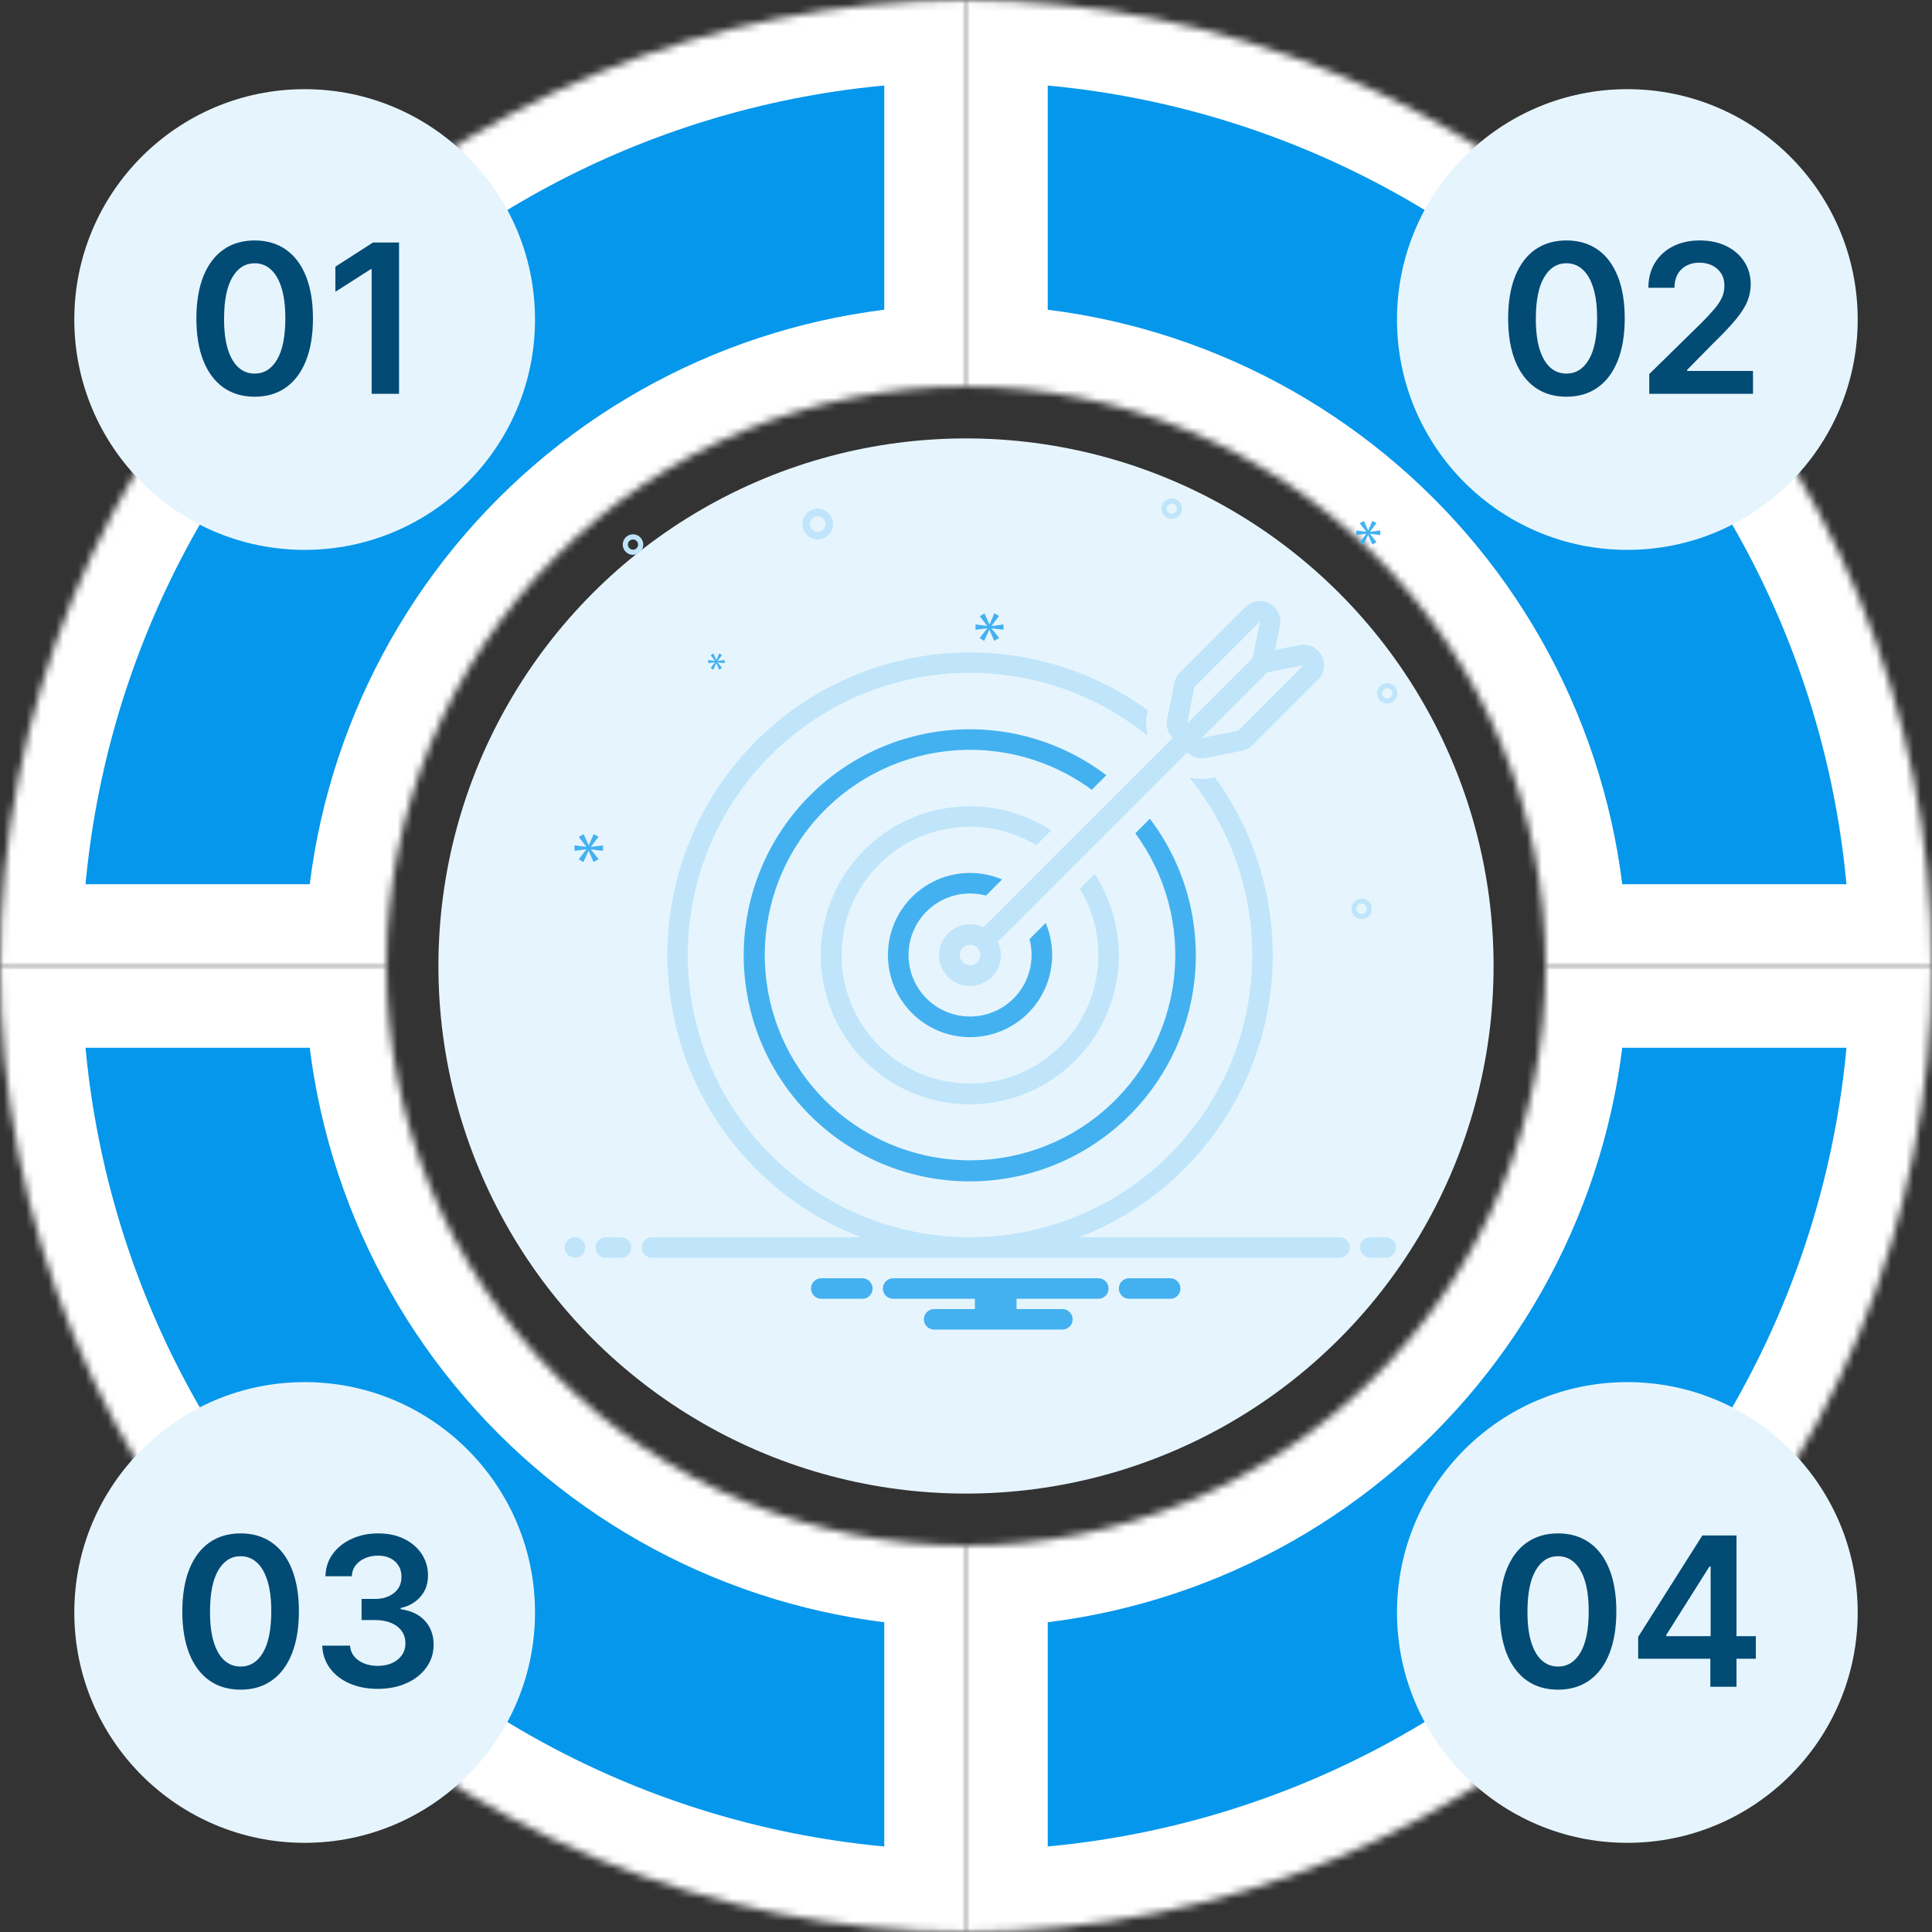
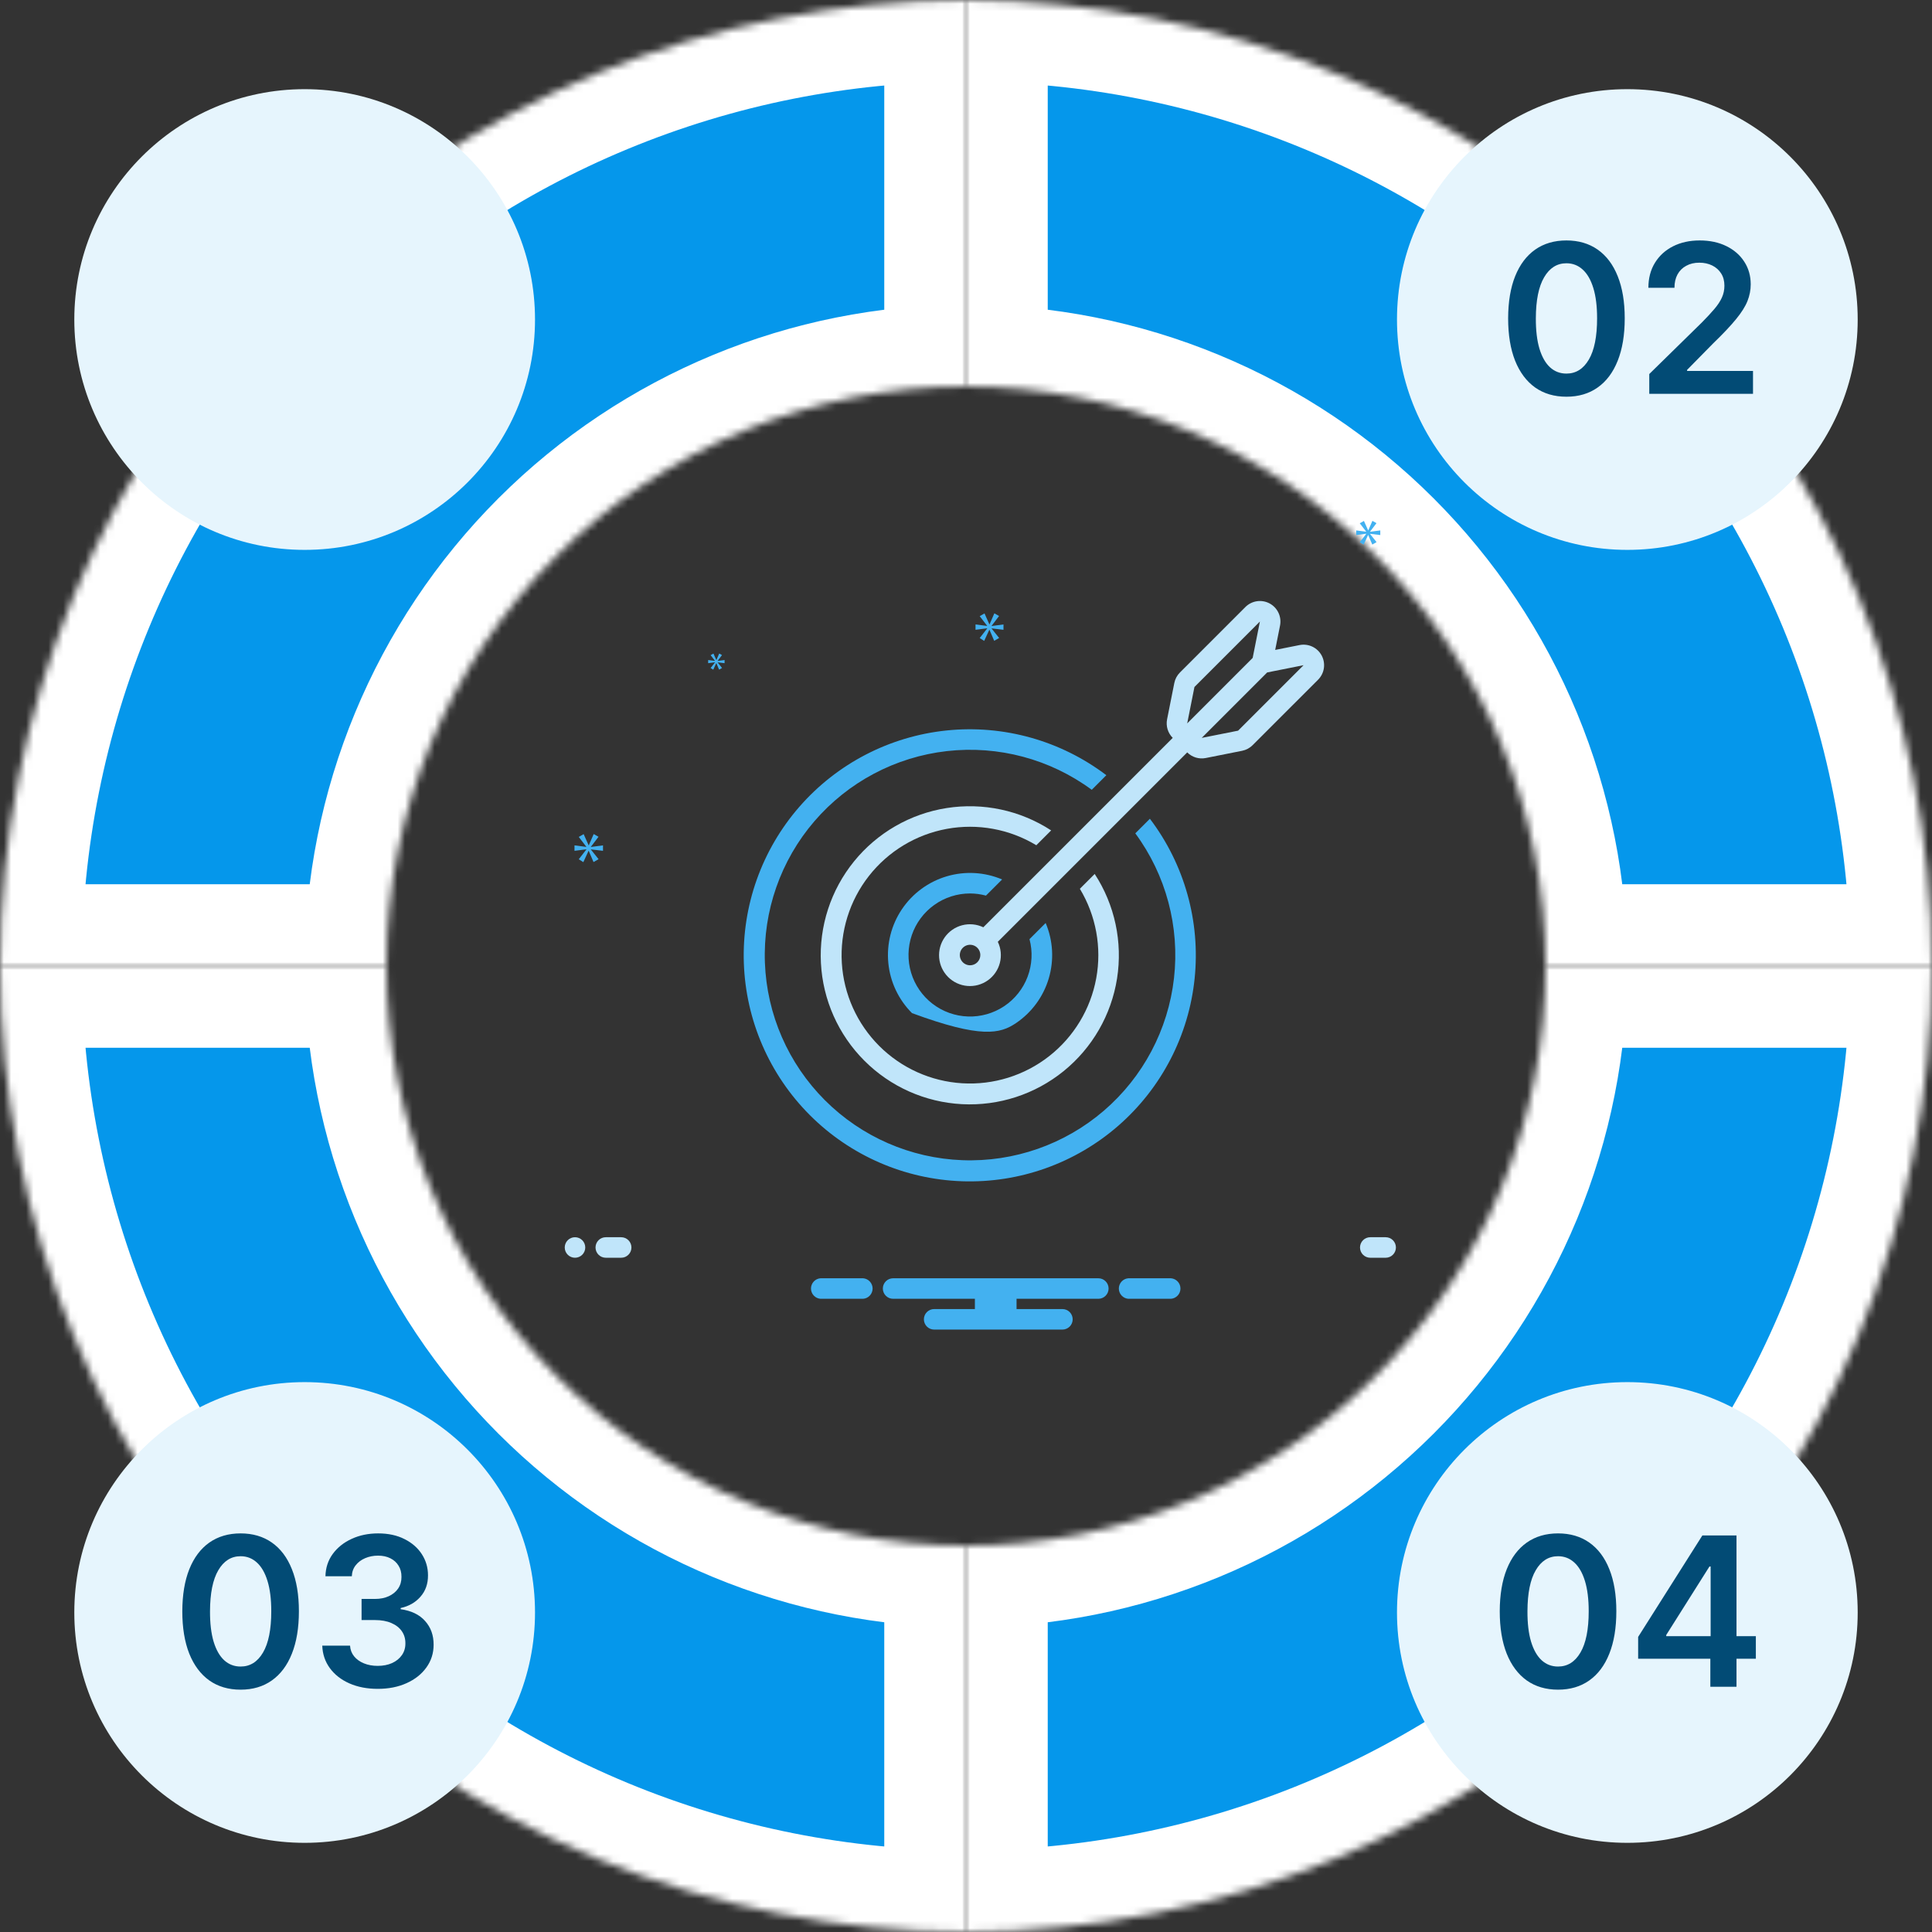
<svg xmlns="http://www.w3.org/2000/svg" width="260" height="260" viewBox="0 0 260 260" fill="none">
  <rect x="0" y="0" width="260" height="260" fill="#333333" stroke="none" />
  <mask id="path-1-inside-1_3066_572" fill="white">
    <path d="M260 130C260 147.072 256.637 163.977 250.104 179.749C243.571 195.521 233.995 209.852 221.924 221.924C209.852 233.995 195.521 243.571 179.749 250.104C163.977 256.637 147.072 260 130 260V208C140.243 208 150.386 205.982 159.849 202.063C169.313 198.143 177.911 192.397 185.154 185.154C192.397 177.911 198.143 169.313 202.063 159.849C205.982 150.386 208 140.243 208 130H260Z" />
  </mask>
  <path d="M260 130C260 147.072 256.637 163.977 250.104 179.749C243.571 195.521 233.995 209.852 221.924 221.924C209.852 233.995 195.521 243.571 179.749 250.104C163.977 256.637 147.072 260 130 260V208C140.243 208 150.386 205.982 159.849 202.063C169.313 198.143 177.911 192.397 185.154 185.154C192.397 177.911 198.143 169.313 202.063 159.849C205.982 150.386 208 140.243 208 130H260Z" fill="#0597EB" stroke="white" stroke-width="22" mask="url(#path-1-inside-1_3066_572)" />
  <mask id="path-2-inside-2_3066_572" fill="white">
    <path d="M0 130C3.01418e-06 95.522 13.696 62.456 38.076 38.076C62.456 13.696 95.522 -4.11148e-07 130 0V52C109.313 52 89.474 60.218 74.846 74.846C60.218 89.474 52 109.313 52 130L0 130Z" />
  </mask>
  <path d="M0 130C3.01418e-06 95.522 13.696 62.456 38.076 38.076C62.456 13.696 95.522 -4.11148e-07 130 0V52C109.313 52 89.474 60.218 74.846 74.846C60.218 89.474 52 109.313 52 130L0 130Z" fill="#0597EB" stroke="white" stroke-width="22" mask="url(#path-2-inside-2_3066_572)" />
  <mask id="path-3-inside-3_3066_572" fill="white">
    <path d="M130 260C112.928 260 96.023 256.637 80.251 250.104C64.479 243.571 50.148 233.995 38.076 221.924C26.005 209.852 16.429 195.521 9.896 179.749C3.363 163.976 -5.56271e-06 147.072 0 130L52 130C52 140.243 54.017 150.386 57.937 159.849C61.857 169.313 67.603 177.911 74.846 185.154C82.089 192.397 90.687 198.143 100.151 202.063C109.614 205.982 119.757 208 130 208V260Z" />
  </mask>
  <path d="M130 260C112.928 260 96.023 256.637 80.251 250.104C64.479 243.571 50.148 233.995 38.076 221.924C26.005 209.852 16.429 195.521 9.896 179.749C3.363 163.976 -5.56271e-06 147.072 0 130L52 130C52 140.243 54.017 150.386 57.937 159.849C61.857 169.313 67.603 177.911 74.846 185.154C82.089 192.397 90.687 198.143 100.151 202.063C109.614 205.982 119.757 208 130 208V260Z" fill="#0597EB" stroke="white" stroke-width="22" mask="url(#path-3-inside-3_3066_572)" />
  <mask id="path-4-inside-4_3066_572" fill="white">
    <path d="M130 0C147.072 2.0358e-07 163.977 3.363 179.749 9.896C195.521 16.429 209.852 26.005 221.924 38.076C233.996 50.148 243.571 64.479 250.104 80.251C256.637 96.024 260 112.928 260 130L208 130C208 119.757 205.982 109.614 202.063 100.151C198.143 90.687 192.397 82.089 185.154 74.846C177.911 67.603 169.313 61.857 159.849 57.937C150.386 54.017 140.243 52 130 52V0Z" />
  </mask>
  <path d="M130 0C147.072 2.0358e-07 163.977 3.363 179.749 9.896C195.521 16.429 209.852 26.005 221.924 38.076C233.996 50.148 243.571 64.479 250.104 80.251C256.637 96.024 260 112.928 260 130L208 130C208 119.757 205.982 109.614 202.063 100.151C198.143 90.687 192.397 82.089 185.154 74.846C177.911 67.603 169.313 61.857 159.849 57.937C150.386 54.017 140.243 52 130 52V0Z" fill="#0597EB" stroke="white" stroke-width="22" mask="url(#path-4-inside-4_3066_572)" />
-   <circle cx="130" cy="130" r="71" fill="#E6F5FD" />
  <path d="M148.888 104.324C142.746 99.666 135.064 97.514 127.396 98.302C119.727 99.091 112.644 102.761 107.577 108.571C102.511 114.382 99.84 121.899 100.103 129.603C100.366 137.307 103.544 144.625 108.995 150.076C114.446 155.527 121.764 158.705 129.468 158.968C137.173 159.232 144.69 156.56 150.5 151.494C156.31 146.427 159.981 139.344 160.769 131.676C161.557 124.007 159.405 116.325 154.747 110.183L152.784 112.146C156.916 117.755 158.776 124.718 157.991 131.641C157.206 138.563 153.834 144.933 148.552 149.475C143.269 154.017 136.465 156.395 129.503 156.133C122.541 155.871 115.936 152.988 111.01 148.062C106.083 143.135 103.2 136.53 102.938 129.568C102.676 122.606 105.054 115.802 109.596 110.52C114.138 105.237 120.508 101.865 127.43 101.08C134.353 100.296 141.316 102.155 146.925 106.287L148.888 104.324Z" fill="#43B1F0" />
  <path d="M170.854 81.207C170.332 80.928 169.733 80.824 169.148 80.911C168.562 80.998 168.019 81.272 167.6 81.69L158.79 90.501C158.403 90.887 158.14 91.379 158.034 91.915L157.06 96.81C156.972 97.256 156.995 97.716 157.128 98.15C157.26 98.584 157.498 98.979 157.82 99.299L132.329 124.79C131.444 124.366 130.438 124.268 129.487 124.515C128.537 124.761 127.705 125.336 127.138 126.137C126.571 126.938 126.305 127.914 126.388 128.892C126.471 129.87 126.897 130.787 127.591 131.481C128.285 132.175 129.202 132.601 130.18 132.684C131.158 132.767 132.134 132.501 132.935 131.934C133.736 131.367 134.311 130.534 134.557 129.584C134.804 128.634 134.706 127.628 134.282 126.743L159.772 101.254C160.092 101.576 160.487 101.813 160.921 101.946C161.356 102.078 161.816 102.101 162.261 102.012L167.157 101.038C167.693 100.932 168.185 100.669 168.571 100.283L177.382 91.472C177.801 91.053 178.074 90.511 178.161 89.925C178.248 89.339 178.144 88.74 177.865 88.218C177.585 87.695 177.146 87.276 176.61 87.023C176.074 86.769 175.471 86.695 174.89 86.81L171.609 87.463L172.262 84.182C172.377 83.6 172.303 82.998 172.049 82.462C171.796 81.926 171.377 81.486 170.854 81.207ZM130.548 129.905C130.275 129.905 130.008 129.824 129.781 129.672C129.554 129.52 129.377 129.305 129.272 129.052C129.168 128.8 129.14 128.522 129.193 128.255C129.247 127.987 129.378 127.741 129.571 127.548C129.765 127.354 130.011 127.223 130.278 127.17C130.546 127.116 130.824 127.144 131.076 127.248C131.329 127.353 131.544 127.53 131.696 127.757C131.848 127.984 131.929 128.251 131.929 128.524C131.929 128.89 131.783 129.242 131.524 129.5C131.265 129.759 130.914 129.905 130.548 129.905ZM159.769 97.349L160.742 92.454L169.553 83.643L168.579 88.538L159.769 97.349ZM175.429 89.519L166.618 98.329L161.723 99.303L170.533 90.493L175.429 89.519Z" fill="#C0E5FA" />
-   <path d="M130.548 120.238C131.27 120.241 131.989 120.338 132.686 120.527L134.86 118.353C132.499 117.352 129.863 117.203 127.405 117.932C124.946 118.661 122.817 120.222 121.383 122.348C119.949 124.474 119.3 127.033 119.546 129.586C119.791 132.139 120.917 134.526 122.731 136.34C124.544 138.153 126.932 139.28 129.484 139.526C132.037 139.772 134.596 139.123 136.722 137.689C138.849 136.255 140.41 134.127 141.139 131.668C141.869 129.21 141.72 126.574 140.719 124.213L138.545 126.386C138.991 128.058 138.901 129.827 138.29 131.445C137.679 133.064 136.576 134.45 135.137 135.41C133.697 136.369 131.993 136.854 130.264 136.795C128.535 136.737 126.868 136.139 125.496 135.084C124.125 134.03 123.118 132.572 122.617 130.917C122.116 129.261 122.147 127.49 122.704 125.852C123.261 124.214 124.318 122.792 125.724 121.785C127.131 120.778 128.818 120.237 130.548 120.238Z" fill="#43B1F0" />
+   <path d="M130.548 120.238C131.27 120.241 131.989 120.338 132.686 120.527L134.86 118.353C132.499 117.352 129.863 117.203 127.405 117.932C124.946 118.661 122.817 120.222 121.383 122.348C119.949 124.474 119.3 127.033 119.546 129.586C119.791 132.139 120.917 134.526 122.731 136.34C132.037 139.772 134.596 139.123 136.722 137.689C138.849 136.255 140.41 134.127 141.139 131.668C141.869 129.21 141.72 126.574 140.719 124.213L138.545 126.386C138.991 128.058 138.901 129.827 138.29 131.445C137.679 133.064 136.576 134.45 135.137 135.41C133.697 136.369 131.993 136.854 130.264 136.795C128.535 136.737 126.868 136.139 125.496 135.084C124.125 134.03 123.118 132.572 122.617 130.917C122.116 129.261 122.147 127.49 122.704 125.852C123.261 124.214 124.318 122.792 125.724 121.785C127.131 120.778 128.818 120.237 130.548 120.238Z" fill="#43B1F0" />
  <path d="M141.46 111.752C137.304 109.045 132.293 107.973 127.393 108.744C122.493 109.514 118.053 112.073 114.929 115.925C111.805 119.777 110.218 124.651 110.476 129.604C110.734 134.557 112.818 139.239 116.325 142.746C119.832 146.254 124.514 148.337 129.467 148.595C134.421 148.853 139.294 147.267 143.146 144.142C146.999 141.018 149.557 136.578 150.328 131.678C151.098 126.778 150.026 121.767 147.319 117.611L145.322 119.608C147.504 123.221 148.287 127.507 147.525 131.658C146.763 135.809 144.507 139.538 141.184 142.14C137.861 144.742 133.701 146.037 129.488 145.782C125.276 145.526 121.302 143.738 118.318 140.754C115.333 137.769 113.545 133.796 113.289 129.583C113.034 125.37 114.33 121.21 116.932 117.887C119.534 114.564 123.262 112.309 127.413 111.546C131.564 110.784 135.851 111.567 139.463 113.749L141.46 111.752Z" fill="#C0E5FA" />
  <path d="M77.381 169.262C78.144 169.262 78.762 168.644 78.762 167.881C78.762 167.118 78.144 166.5 77.381 166.5C76.618 166.5 76 167.118 76 167.881C76 168.644 76.618 169.262 77.381 169.262Z" fill="#C0E5FA" />
  <path d="M83.595 166.5H81.524C81.157 166.5 80.806 166.645 80.547 166.904C80.288 167.163 80.143 167.515 80.143 167.881C80.143 168.247 80.288 168.598 80.547 168.857C80.806 169.116 81.157 169.262 81.524 169.262H83.595C83.962 169.262 84.313 169.116 84.572 168.857C84.831 168.598 84.976 168.247 84.976 167.881C84.976 167.515 84.831 167.163 84.572 166.904C84.313 166.645 83.962 166.5 83.595 166.5ZM186.476 166.5H184.405C184.038 166.5 183.687 166.645 183.428 166.904C183.169 167.163 183.024 167.515 183.024 167.881C183.024 168.247 183.169 168.598 183.428 168.857C183.687 169.116 184.038 169.262 184.405 169.262H186.476C186.842 169.262 187.194 169.116 187.453 168.857C187.712 168.598 187.857 168.247 187.857 167.881C187.857 167.515 187.712 167.163 187.453 166.904C187.194 166.645 186.842 166.5 186.476 166.5Z" fill="#C0E5FA" />
  <path d="M157.583 172.024H151.846C151.498 172.051 151.173 172.208 150.937 172.464C150.7 172.72 150.568 173.056 150.568 173.405C150.568 173.754 150.7 174.09 150.937 174.346C151.173 174.602 151.498 174.759 151.846 174.786H157.583C157.93 174.759 158.255 174.602 158.492 174.346C158.729 174.09 158.861 173.754 158.861 173.405C158.861 173.056 158.729 172.72 158.492 172.464C158.255 172.208 157.93 172.051 157.583 172.024ZM116.154 172.024H110.417C110.07 172.051 109.745 172.208 109.508 172.464C109.271 172.72 109.139 173.056 109.139 173.405C109.139 173.754 109.271 174.09 109.508 174.346C109.745 174.602 110.07 174.759 110.417 174.786H116.154C116.502 174.759 116.827 174.602 117.063 174.346C117.3 174.09 117.432 173.754 117.432 173.405C117.432 173.056 117.3 172.72 117.063 172.464C116.827 172.208 116.502 172.051 116.154 172.024ZM147.809 172.024H120.19C119.824 172.024 119.473 172.169 119.214 172.428C118.955 172.687 118.809 173.039 118.809 173.405C118.809 173.771 118.955 174.122 119.214 174.381C119.473 174.64 119.824 174.786 120.19 174.786H131.197V176.167H125.714C125.348 176.167 124.997 176.312 124.738 176.571C124.479 176.83 124.333 177.181 124.333 177.548C124.333 177.914 124.479 178.265 124.738 178.524C124.997 178.783 125.348 178.929 125.714 178.929H142.976C143.342 178.929 143.694 178.783 143.953 178.524C144.212 178.265 144.357 177.914 144.357 177.548C144.357 177.181 144.212 176.83 143.953 176.571C143.694 176.312 143.342 176.167 142.976 176.167H136.803V174.786H147.809C148.176 174.786 148.527 174.64 148.786 174.381C149.045 174.122 149.19 173.771 149.19 173.405C149.19 173.039 149.045 172.687 148.786 172.428C148.527 172.169 148.176 172.024 147.809 172.024Z" fill="#43B1F0" />
-   <path d="M180.069 166.5H145.264C151.083 164.251 156.306 160.695 160.531 156.106C164.756 151.516 167.87 146.017 169.631 140.033C171.391 134.049 171.753 127.74 170.687 121.593C169.62 115.447 167.155 109.629 163.482 104.587L162.805 104.722C161.972 104.889 161.112 104.861 160.292 104.638L160.164 104.765C164.645 110.347 167.456 117.082 168.275 124.192C169.093 131.303 167.885 138.5 164.789 144.954C161.693 151.408 156.836 156.855 150.778 160.667C144.72 164.479 137.707 166.501 130.55 166.5H130.546C124.476 166.502 118.493 165.048 113.1 162.261C107.707 159.474 103.061 155.435 99.551 150.482C96.041 145.529 93.77 139.807 92.927 133.795C92.084 127.783 92.695 121.657 94.708 115.93C96.721 110.203 100.078 105.042 104.497 100.88C108.916 96.718 114.268 93.675 120.105 92.008C125.942 90.341 132.094 90.097 138.044 91.297C143.995 92.498 149.571 95.107 154.305 98.906L154.433 98.779C154.213 97.958 154.184 97.098 154.35 96.264L154.485 95.589C149.8 92.182 144.443 89.814 138.77 88.642C133.097 87.471 127.239 87.523 121.588 88.795C115.937 90.068 110.622 92.531 105.999 96.021C101.376 99.511 97.55 103.947 94.778 109.033C92.005 114.119 90.35 119.738 89.922 125.515C89.494 131.291 90.303 137.093 92.296 142.532C94.288 147.971 97.418 152.923 101.477 157.056C105.535 161.189 110.429 164.409 115.831 166.5H87.931C87.735 166.474 87.535 166.491 87.346 166.548C87.156 166.606 86.981 166.703 86.832 166.834C86.683 166.965 86.564 167.126 86.482 167.306C86.4 167.487 86.358 167.683 86.358 167.881C86.358 168.079 86.4 168.275 86.482 168.455C86.564 168.636 86.683 168.797 86.832 168.927C86.981 169.058 87.156 169.156 87.346 169.213C87.535 169.271 87.735 169.287 87.931 169.262H180.068C180.265 169.287 180.465 169.271 180.654 169.213C180.844 169.156 181.019 169.058 181.168 168.927C181.317 168.797 181.436 168.636 181.518 168.455C181.599 168.275 181.642 168.079 181.642 167.881C181.642 167.683 181.599 167.487 181.518 167.306C181.436 167.126 181.317 166.965 181.168 166.834C181.019 166.703 180.844 166.606 180.654 166.548C180.465 166.491 180.266 166.474 180.069 166.5ZM110.044 72.595C110.453 72.595 110.854 72.474 111.195 72.246C111.535 72.018 111.801 71.695 111.958 71.316C112.114 70.938 112.155 70.521 112.075 70.12C111.995 69.718 111.798 69.349 111.508 69.059C111.219 68.769 110.85 68.572 110.448 68.492C110.046 68.412 109.63 68.453 109.251 68.61C108.873 68.767 108.549 69.032 108.321 69.373C108.094 69.713 107.972 70.114 107.972 70.524C107.973 71.073 108.191 71.599 108.58 71.988C108.968 72.376 109.495 72.595 110.044 72.595ZM110.044 69.488C110.249 69.488 110.449 69.549 110.619 69.662C110.789 69.776 110.922 69.938 111.001 70.127C111.079 70.317 111.1 70.525 111.06 70.726C111.02 70.927 110.921 71.111 110.776 71.256C110.631 71.401 110.447 71.499 110.246 71.54C110.045 71.579 109.837 71.559 109.647 71.481C109.458 71.402 109.296 71.269 109.183 71.099C109.069 70.929 109.008 70.728 109.008 70.524C109.008 70.249 109.117 69.986 109.312 69.791C109.506 69.597 109.769 69.488 110.044 69.488ZM157.687 67.071C157.413 67.071 157.147 67.152 156.919 67.304C156.692 67.456 156.515 67.671 156.411 67.924C156.306 68.176 156.279 68.454 156.332 68.722C156.385 68.99 156.517 69.236 156.71 69.429C156.903 69.622 157.149 69.753 157.417 69.807C157.685 69.86 157.963 69.833 158.215 69.728C158.467 69.624 158.683 69.447 158.835 69.219C158.987 68.992 159.068 68.725 159.068 68.452C159.067 68.086 158.922 67.735 158.663 67.476C158.404 67.217 158.053 67.072 157.687 67.071ZM157.687 69.143C157.55 69.143 157.417 69.102 157.303 69.026C157.189 68.951 157.101 68.843 157.049 68.716C156.996 68.59 156.983 68.451 157.009 68.317C157.036 68.184 157.102 68.061 157.198 67.964C157.295 67.867 157.418 67.802 157.552 67.775C157.686 67.748 157.825 67.762 157.951 67.814C158.077 67.867 158.185 67.955 158.261 68.069C158.337 68.182 158.377 68.316 158.377 68.452C158.377 68.635 158.304 68.811 158.175 68.94C158.045 69.07 157.87 69.142 157.687 69.143ZM85.187 71.905C84.913 71.905 84.647 71.986 84.419 72.137C84.192 72.289 84.015 72.505 83.911 72.757C83.806 73.009 83.779 73.287 83.832 73.555C83.885 73.823 84.017 74.069 84.21 74.262C84.403 74.455 84.649 74.587 84.917 74.64C85.185 74.693 85.463 74.666 85.715 74.561C85.967 74.457 86.183 74.28 86.335 74.053C86.487 73.826 86.568 73.559 86.568 73.286C86.567 72.919 86.422 72.568 86.163 72.309C85.904 72.051 85.553 71.905 85.187 71.905ZM85.187 73.976C85.05 73.976 84.917 73.936 84.803 73.86C84.689 73.784 84.601 73.676 84.549 73.55C84.496 73.424 84.483 73.285 84.509 73.151C84.536 73.017 84.602 72.894 84.698 72.797C84.795 72.701 84.918 72.635 85.052 72.608C85.186 72.582 85.325 72.595 85.451 72.648C85.577 72.7 85.685 72.788 85.761 72.902C85.837 73.016 85.877 73.149 85.877 73.286C85.877 73.469 85.804 73.644 85.675 73.774C85.545 73.903 85.37 73.976 85.187 73.976ZM186.687 91.928C186.413 91.928 186.147 92.009 185.919 92.161C185.692 92.313 185.515 92.529 185.411 92.781C185.306 93.033 185.279 93.311 185.332 93.579C185.385 93.847 185.517 94.093 185.71 94.286C185.903 94.479 186.149 94.611 186.417 94.664C186.685 94.717 186.963 94.69 187.215 94.585C187.467 94.481 187.683 94.304 187.835 94.077C187.987 93.85 188.068 93.582 188.068 93.309C188.067 92.943 187.922 92.592 187.663 92.333C187.404 92.074 187.053 91.929 186.687 91.928ZM186.687 94C186.55 94 186.417 93.959 186.303 93.883C186.189 93.808 186.101 93.7 186.049 93.574C185.996 93.448 185.983 93.309 186.009 93.175C186.036 93.041 186.102 92.918 186.198 92.821C186.295 92.725 186.418 92.659 186.552 92.632C186.686 92.606 186.825 92.619 186.951 92.671C187.077 92.724 187.185 92.812 187.261 92.926C187.337 93.039 187.377 93.173 187.377 93.309C187.377 93.493 187.304 93.668 187.175 93.797C187.045 93.927 186.87 94 186.687 94ZM184.615 122.309C184.615 122.036 184.534 121.769 184.382 121.542C184.231 121.315 184.015 121.138 183.763 121.034C183.51 120.929 183.233 120.902 182.965 120.955C182.697 121.008 182.451 121.14 182.258 121.333C182.065 121.526 181.933 121.772 181.88 122.04C181.827 122.308 181.854 122.586 181.958 122.838C182.063 123.09 182.24 123.306 182.467 123.458C182.694 123.609 182.961 123.69 183.234 123.69C183.6 123.69 183.951 123.544 184.21 123.285C184.469 123.027 184.615 122.676 184.615 122.309ZM182.544 122.309C182.544 122.173 182.584 122.039 182.66 121.926C182.736 121.812 182.844 121.724 182.97 121.671C183.096 121.619 183.235 121.606 183.369 121.632C183.503 121.659 183.626 121.725 183.722 121.821C183.819 121.918 183.885 122.041 183.911 122.175C183.938 122.309 183.924 122.447 183.872 122.574C183.82 122.7 183.731 122.808 183.618 122.883C183.504 122.959 183.371 123 183.234 123C183.051 123 182.876 122.927 182.746 122.797C182.617 122.668 182.544 122.492 182.544 122.309Z" fill="#C0E5FA" />
  <path d="M79.518 113.96L80.545 112.61L79.897 112.242L79.237 113.755H79.216L78.546 112.253L77.887 112.631L78.902 113.949V113.971L77.314 113.766V114.5L78.913 114.295V114.317L77.887 115.634L78.502 116.024L79.205 114.5H79.226L79.874 116.012L80.555 115.624L79.518 114.327V114.306L81.149 114.5V113.766L79.518 113.981V113.96ZM96.223 89.141L95.632 89.9L95.987 90.124L96.391 89.247H96.403L96.777 90.118L97.169 89.894L96.572 89.147V89.134L97.511 89.247V88.824L96.572 88.948V88.936L97.163 88.158L96.79 87.947L96.41 88.817H96.397L96.012 87.952L95.632 88.17L96.217 88.929V88.942L95.302 88.824V89.247L96.223 89.129V89.141ZM135.044 84.754V84.034L133.444 84.246V84.224L134.451 82.9L133.815 82.54L133.169 84.023H133.147L132.491 82.55L131.844 82.921L132.84 84.214V84.235L131.282 84.034V84.754L132.851 84.553V84.574L131.844 85.867L132.448 86.249L133.137 84.754H133.158L133.794 86.238L134.461 85.857L133.444 84.585V84.563L135.044 84.754ZM184.374 71.547L185.242 70.404L184.694 70.094L184.136 71.373H184.118L183.552 70.103L182.993 70.423L183.853 71.538V71.556L182.509 71.383V72.004L183.862 71.83V71.849L182.993 72.964L183.514 73.293L184.109 72.004H184.127L184.676 73.284L185.251 72.955L184.374 71.858V71.839L185.753 72.004V71.383L184.374 71.565V71.547Z" fill="#43B1F0" />
  <circle cx="41" cy="43" r="31" fill="#E6F5FD" />
-   <path d="M34.272 53.388C32.635 53.388 31.23 52.974 30.056 52.145C28.89 51.31 27.991 50.106 27.362 48.535C26.739 46.958 26.427 45.059 26.427 42.838C26.434 40.617 26.748 38.728 27.372 37.17C28.001 35.606 28.9 34.413 30.066 33.591C31.239 32.769 32.642 32.358 34.272 32.358C35.903 32.358 37.305 32.769 38.478 33.591C39.651 34.413 40.55 35.606 41.173 37.17C41.803 38.735 42.117 40.624 42.117 42.838C42.117 45.065 41.803 46.968 41.173 48.545C40.55 50.117 39.651 51.316 38.478 52.145C37.312 52.974 35.91 53.388 34.272 53.388ZM34.272 50.276C35.545 50.276 36.549 49.649 37.285 48.396C38.027 47.137 38.399 45.284 38.399 42.838C38.399 41.221 38.23 39.862 37.892 38.761C37.553 37.661 37.076 36.832 36.46 36.276C35.843 35.712 35.114 35.43 34.272 35.43C33.006 35.43 32.005 36.06 31.269 37.32C30.534 38.572 30.162 40.412 30.156 42.838C30.149 44.462 30.311 45.828 30.643 46.935C30.981 48.042 31.458 48.877 32.075 49.44C32.691 49.997 33.424 50.276 34.272 50.276ZM53.704 32.636V53H50.015V36.226H49.895L45.133 39.269V35.888L50.194 32.636H53.704Z" fill="#024B75" />
  <circle cx="41" cy="217" r="31" fill="#E6F5FD" />
  <path d="M32.38 227.388C30.742 227.388 29.337 226.973 28.164 226.145C26.997 225.31 26.099 224.107 25.469 222.536C24.846 220.958 24.534 219.059 24.534 216.838C24.541 214.617 24.856 212.728 25.479 211.17C26.109 209.606 27.007 208.413 28.174 207.591C29.347 206.769 30.749 206.358 32.38 206.358C34.01 206.358 35.412 206.769 36.586 207.591C37.759 208.413 38.657 209.606 39.28 211.17C39.91 212.735 40.225 214.624 40.225 216.838C40.225 219.065 39.91 220.968 39.28 222.545C38.657 224.116 37.759 225.316 36.586 226.145C35.419 226.973 34.017 227.388 32.38 227.388ZM32.38 224.276C33.652 224.276 34.657 223.649 35.392 222.396C36.135 221.137 36.506 219.284 36.506 216.838C36.506 215.221 36.337 213.862 35.999 212.761C35.661 211.661 35.184 210.832 34.567 210.276C33.951 209.712 33.221 209.43 32.38 209.43C31.113 209.43 30.113 210.06 29.377 211.32C28.641 212.572 28.27 214.412 28.263 216.838C28.256 218.462 28.419 219.828 28.75 220.935C29.088 222.042 29.566 222.877 30.182 223.44C30.799 223.997 31.531 224.276 32.38 224.276ZM50.837 227.278C49.405 227.278 48.132 227.033 47.019 226.543C45.911 226.052 45.036 225.369 44.394 224.494C43.751 223.619 43.409 222.608 43.369 221.462H47.108C47.141 222.012 47.323 222.492 47.655 222.903C47.986 223.308 48.427 223.623 48.977 223.848C49.528 224.073 50.144 224.186 50.827 224.186C51.556 224.186 52.202 224.06 52.766 223.808C53.329 223.55 53.77 223.192 54.088 222.734C54.406 222.277 54.562 221.75 54.555 221.153C54.562 220.537 54.403 219.993 54.078 219.523C53.753 219.052 53.283 218.684 52.666 218.419C52.056 218.154 51.321 218.021 50.459 218.021H48.659V215.178H50.459C51.168 215.178 51.788 215.055 52.318 214.81C52.855 214.564 53.276 214.22 53.581 213.776C53.886 213.325 54.035 212.804 54.028 212.214C54.035 211.638 53.906 211.137 53.641 210.713C53.382 210.282 53.014 209.947 52.537 209.709C52.066 209.47 51.513 209.351 50.876 209.351C50.253 209.351 49.677 209.464 49.146 209.689C48.616 209.914 48.188 210.236 47.864 210.653C47.539 211.064 47.367 211.555 47.347 212.125H43.797C43.823 210.985 44.151 209.984 44.781 209.122C45.418 208.254 46.266 207.578 47.327 207.094C48.387 206.603 49.577 206.358 50.896 206.358C52.255 206.358 53.435 206.613 54.436 207.124C55.444 207.627 56.222 208.307 56.773 209.162C57.323 210.017 57.598 210.962 57.598 211.996C57.605 213.143 57.267 214.104 56.584 214.879C55.908 215.655 55.019 216.162 53.919 216.401V216.56C55.351 216.759 56.448 217.289 57.21 218.151C57.979 219.006 58.36 220.07 58.354 221.342C58.354 222.482 58.029 223.503 57.379 224.405C56.736 225.3 55.848 226.002 54.715 226.513C53.588 227.023 52.295 227.278 50.837 227.278Z" fill="#024B75" />
  <circle cx="219" cy="43" r="31" fill="#E6F5FD" />
  <path d="M210.803 53.388C209.166 53.388 207.761 52.974 206.588 52.145C205.421 51.31 204.523 50.106 203.893 48.535C203.27 46.958 202.958 45.059 202.958 42.838C202.965 40.617 203.28 38.728 203.903 37.17C204.533 35.606 205.431 34.413 206.597 33.591C207.771 32.769 209.173 32.358 210.803 32.358C212.434 32.358 213.836 32.769 215.009 33.591C216.183 34.413 217.081 35.606 217.704 37.17C218.334 38.735 218.649 40.624 218.649 42.838C218.649 45.065 218.334 46.968 217.704 48.545C217.081 50.117 216.183 51.316 215.009 52.145C213.843 52.974 212.441 53.388 210.803 53.388ZM210.803 50.276C212.076 50.276 213.08 49.649 213.816 48.396C214.559 47.137 214.93 45.284 214.93 42.838C214.93 41.221 214.761 39.862 214.423 38.761C214.085 37.661 213.607 36.832 212.991 36.276C212.374 35.712 211.645 35.43 210.803 35.43C209.537 35.43 208.536 36.06 207.801 37.32C207.065 38.572 206.694 40.412 206.687 42.838C206.68 44.462 206.843 45.828 207.174 46.935C207.512 48.042 207.99 48.877 208.606 49.44C209.222 49.997 209.955 50.276 210.803 50.276ZM221.952 53V50.335L229.022 43.405C229.698 42.722 230.261 42.115 230.712 41.585C231.163 41.055 231.501 40.541 231.726 40.044C231.952 39.547 232.064 39.017 232.064 38.453C232.064 37.81 231.919 37.26 231.627 36.803C231.335 36.339 230.934 35.981 230.424 35.729C229.913 35.477 229.333 35.351 228.684 35.351C228.014 35.351 227.428 35.49 226.924 35.769C226.42 36.04 226.029 36.428 225.751 36.932C225.479 37.436 225.343 38.035 225.343 38.731H221.833C221.833 37.439 222.128 36.315 222.718 35.361C223.308 34.406 224.12 33.667 225.154 33.144C226.195 32.62 227.388 32.358 228.733 32.358C230.099 32.358 231.299 32.613 232.333 33.124C233.367 33.634 234.169 34.333 234.739 35.222C235.316 36.11 235.604 37.124 235.604 38.264C235.604 39.026 235.458 39.776 235.167 40.511C234.875 41.247 234.361 42.062 233.626 42.957C232.896 43.852 231.872 44.936 230.553 46.209L227.043 49.778V49.918H235.912V53H221.952Z" fill="#024B75" />
  <circle cx="219" cy="217" r="31" fill="#E6F5FD" />
  <path d="M209.675 227.388C208.037 227.388 206.632 226.973 205.459 226.145C204.292 225.31 203.394 224.107 202.764 222.536C202.141 220.958 201.829 219.059 201.829 216.838C201.836 214.617 202.151 212.728 202.774 211.17C203.404 209.606 204.302 208.413 205.469 207.591C206.642 206.769 208.044 206.358 209.675 206.358C211.305 206.358 212.707 206.769 213.881 207.591C215.054 208.413 215.952 209.606 216.575 211.17C217.205 212.735 217.52 214.624 217.52 216.838C217.52 219.065 217.205 220.968 216.575 222.545C215.952 224.116 215.054 225.316 213.881 226.145C212.714 226.973 211.312 227.388 209.675 227.388ZM209.675 224.276C210.947 224.276 211.952 223.649 212.687 222.396C213.43 221.137 213.801 219.284 213.801 216.838C213.801 215.221 213.632 213.862 213.294 212.761C212.956 211.661 212.479 210.832 211.862 210.276C211.246 209.712 210.516 209.43 209.675 209.43C208.408 209.43 207.407 210.06 206.672 211.32C205.936 212.572 205.565 214.412 205.558 216.838C205.551 218.462 205.714 219.828 206.045 220.935C206.383 222.042 206.861 222.877 207.477 223.44C208.094 223.997 208.826 224.276 209.675 224.276ZM220.455 223.222V220.288L229.096 206.636H231.542V210.812H230.051L224.234 220.03V220.189H236.295V223.222H220.455ZM230.17 227V222.327L230.21 221.014V206.636H233.69V227H230.17Z" fill="#024B75" />
</svg>